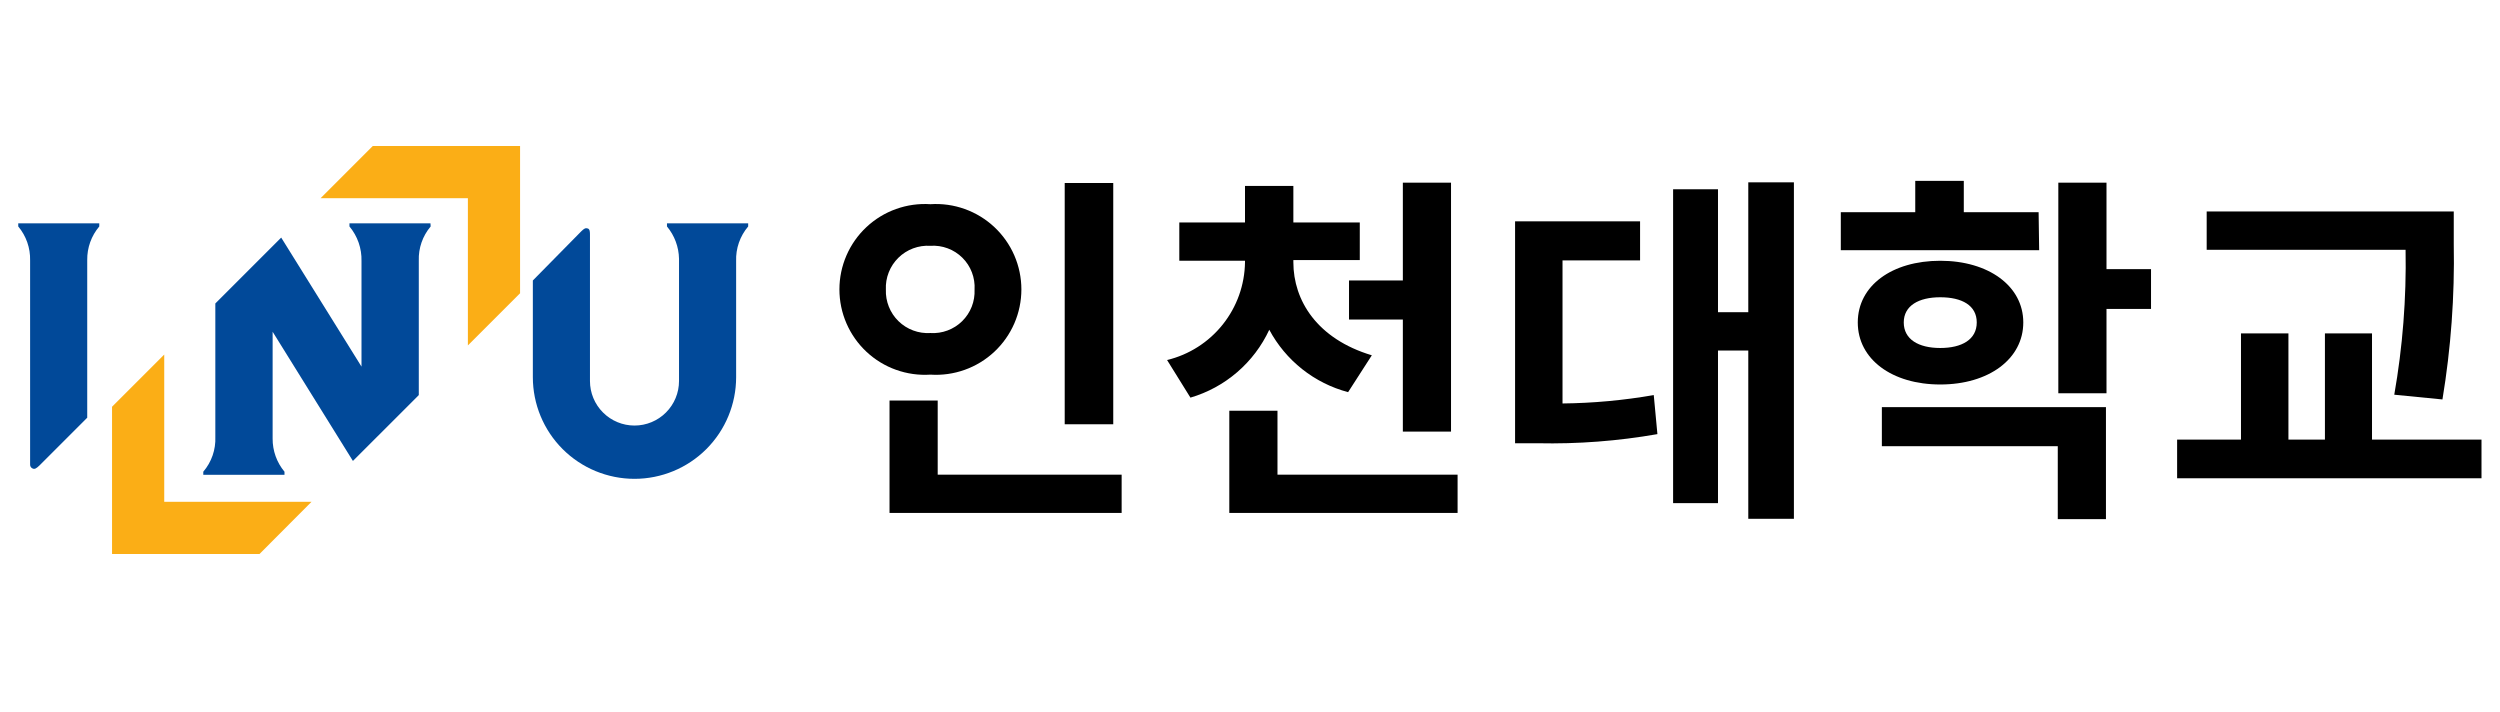
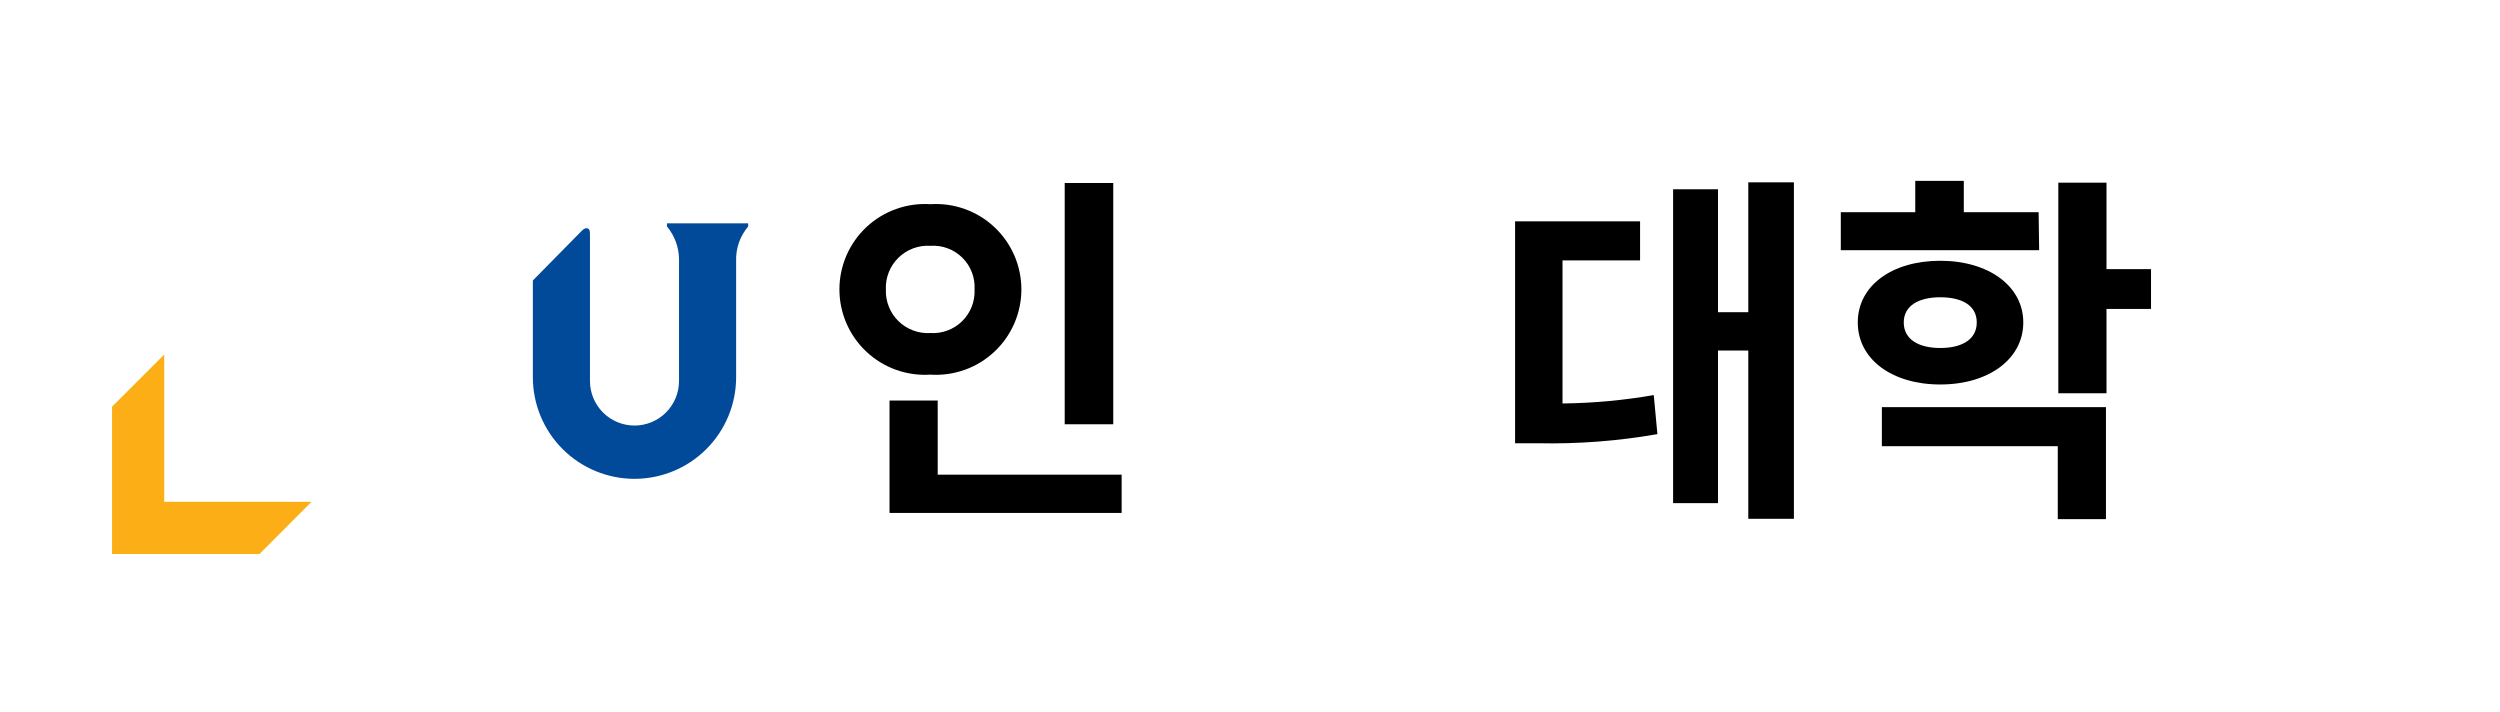
<svg xmlns="http://www.w3.org/2000/svg" width="137" height="39" viewBox="0 0 137 39" fill="none">
  <path d="M14.22 30.36L17.07 27.5H9V19.43L6.14 22.29V30.36H14.22Z" fill="#FBAE16" />
-   <path d="M20.43 8L17.57 10.86H25.64V18.93L28.5 16.07V8H20.43Z" fill="#FBAE16" />
-   <path d="M5.44 12.24H1V12.41C1.436 12.93 1.667 13.592 1.65 14.27V25.46C1.648 25.504 1.66 25.547 1.683 25.585C1.706 25.622 1.74 25.652 1.78 25.67C1.9 25.73 1.99 25.67 2.16 25.51L4.78 22.89V14.25C4.771 13.577 5.005 12.924 5.44 12.41V12.24Z" fill="#014999" />
  <path d="M41 12.24H36.55V12.41C36.965 12.907 37.198 13.532 37.21 14.18V20.88C37.21 21.527 36.953 22.148 36.495 22.605C36.038 23.063 35.417 23.32 34.77 23.32C34.123 23.32 33.502 23.063 33.045 22.605C32.587 22.148 32.33 21.527 32.33 20.88V12.88C32.33 12.72 32.33 12.56 32.21 12.52C32.09 12.48 32.01 12.52 31.85 12.68L29.2 15.37V20.67C29.2 22.147 29.787 23.564 30.831 24.609C31.876 25.653 33.293 26.24 34.77 26.24C36.247 26.24 37.664 25.653 38.709 24.609C39.753 23.564 40.34 22.147 40.34 20.67V14.31C40.315 13.617 40.551 12.939 41 12.41V12.24Z" fill="#014999" />
-   <path d="M23.59 12.24H19.15V12.41C19.595 12.941 19.83 13.617 19.81 14.31V20.09L15.41 13.02L11.8 16.63V23.94C11.83 24.637 11.594 25.32 11.14 25.85V26.02H15.59V25.85C15.164 25.34 14.934 24.695 14.94 24.03V18.18L19.34 25.26L22.95 21.65V14.28C22.927 13.598 23.159 12.931 23.6 12.41L23.59 12.24Z" fill="#014999" />
  <path d="M50.986 20.53C50.347 20.572 49.706 20.482 49.103 20.266C48.5 20.051 47.948 19.713 47.481 19.276C47.013 18.838 46.641 18.309 46.386 17.721C46.131 17.134 46 16.5 46 15.86C46 15.22 46.131 14.586 46.386 13.999C46.641 13.411 47.013 12.882 47.481 12.444C47.948 12.007 48.5 11.669 49.103 11.454C49.706 11.238 50.347 11.148 50.986 11.19C51.625 11.148 52.266 11.238 52.868 11.454C53.471 11.669 54.023 12.007 54.491 12.444C54.958 12.882 55.331 13.411 55.586 13.999C55.84 14.586 55.972 15.22 55.972 15.86C55.972 16.5 55.84 17.134 55.586 17.721C55.331 18.309 54.958 18.838 54.491 19.276C54.023 19.713 53.471 20.051 52.868 20.266C52.266 20.482 51.625 20.572 50.986 20.53ZM50.986 18.25C51.305 18.27 51.626 18.223 51.926 18.11C52.225 17.998 52.499 17.825 52.727 17.6C52.955 17.375 53.134 17.105 53.251 16.807C53.368 16.509 53.42 16.19 53.406 15.87C53.425 15.548 53.375 15.226 53.26 14.925C53.145 14.623 52.967 14.35 52.738 14.123C52.509 13.896 52.235 13.72 51.932 13.608C51.63 13.495 51.307 13.448 50.986 13.47C50.664 13.45 50.341 13.498 50.038 13.611C49.736 13.724 49.461 13.899 49.231 14.126C49 14.352 48.821 14.624 48.703 14.925C48.584 15.226 48.531 15.547 48.546 15.87C48.534 16.191 48.59 16.511 48.709 16.809C48.828 17.107 49.008 17.377 49.238 17.601C49.468 17.825 49.742 17.999 50.043 18.11C50.344 18.222 50.665 18.27 50.986 18.25ZM61.466 26.01V28.11H48.746V21.95H51.386V26.01H61.466ZM61.006 23.25H58.346V10.03H61.006V23.25Z" fill="black" />
-   <path d="M73.876 21.49C72.96 21.247 72.103 20.818 71.36 20.229C70.617 19.641 70.003 18.906 69.556 18.07C69.142 18.962 68.542 19.755 67.797 20.396C67.052 21.038 66.179 21.513 65.236 21.79L63.956 19.73C65.162 19.437 66.235 18.752 67.008 17.781C67.782 16.811 68.21 15.611 68.226 14.37V14.29H64.626V12.19H68.226V10.19H70.876V12.19H74.516V14.25H70.876V14.37C70.876 16.47 72.176 18.57 75.176 19.47L73.876 21.49ZM79.876 26.01V28.11H67.366V22.51H70.006V26.01H79.876ZM76.876 15.37V10.01H79.516V23.65H76.876V17.51H73.926V15.37H76.876Z" fill="black" />
  <path d="M85.626 22.11C87.302 22.092 88.974 21.938 90.626 21.65L90.826 23.79C88.661 24.17 86.463 24.337 84.266 24.29H83.026V12.13H89.876V14.27H85.626V22.11ZM98.306 9.99V28.43H95.806V19.21H94.146V27.57H91.686V10.37H94.146V17.11H95.806V9.99H98.306Z" fill="black" />
  <path d="M111.746 13.71H100.876V11.63H104.956V9.91H107.616V11.63H111.716L111.746 13.71ZM106.326 21.07C103.686 21.07 101.806 19.69 101.806 17.67C101.806 15.65 103.686 14.29 106.326 14.29C108.966 14.29 110.876 15.67 110.876 17.67C110.876 19.67 108.986 21.07 106.326 21.07ZM103.126 22.31H115.406V28.45H112.766V24.45H103.126V22.31ZM106.326 19.07C107.506 19.07 108.326 18.61 108.326 17.67C108.326 16.73 107.506 16.29 106.326 16.29C105.146 16.29 104.326 16.75 104.326 17.67C104.326 18.59 105.126 19.07 106.326 19.07ZM117.876 16.93H115.436V21.55H112.796V10.01H115.436V14.75H117.876V16.93Z" fill="black" />
-   <path d="M135.986 24.09V26.21H119.306V24.09H122.806V18.27H125.406V24.09H127.406V18.27H129.986V24.09H135.986ZM131.206 21.63C131.666 19.009 131.874 16.35 131.826 13.69H120.926V11.59H134.466V13.37C134.52 16.223 134.312 19.075 133.846 21.89L131.206 21.63Z" fill="black" />
</svg>